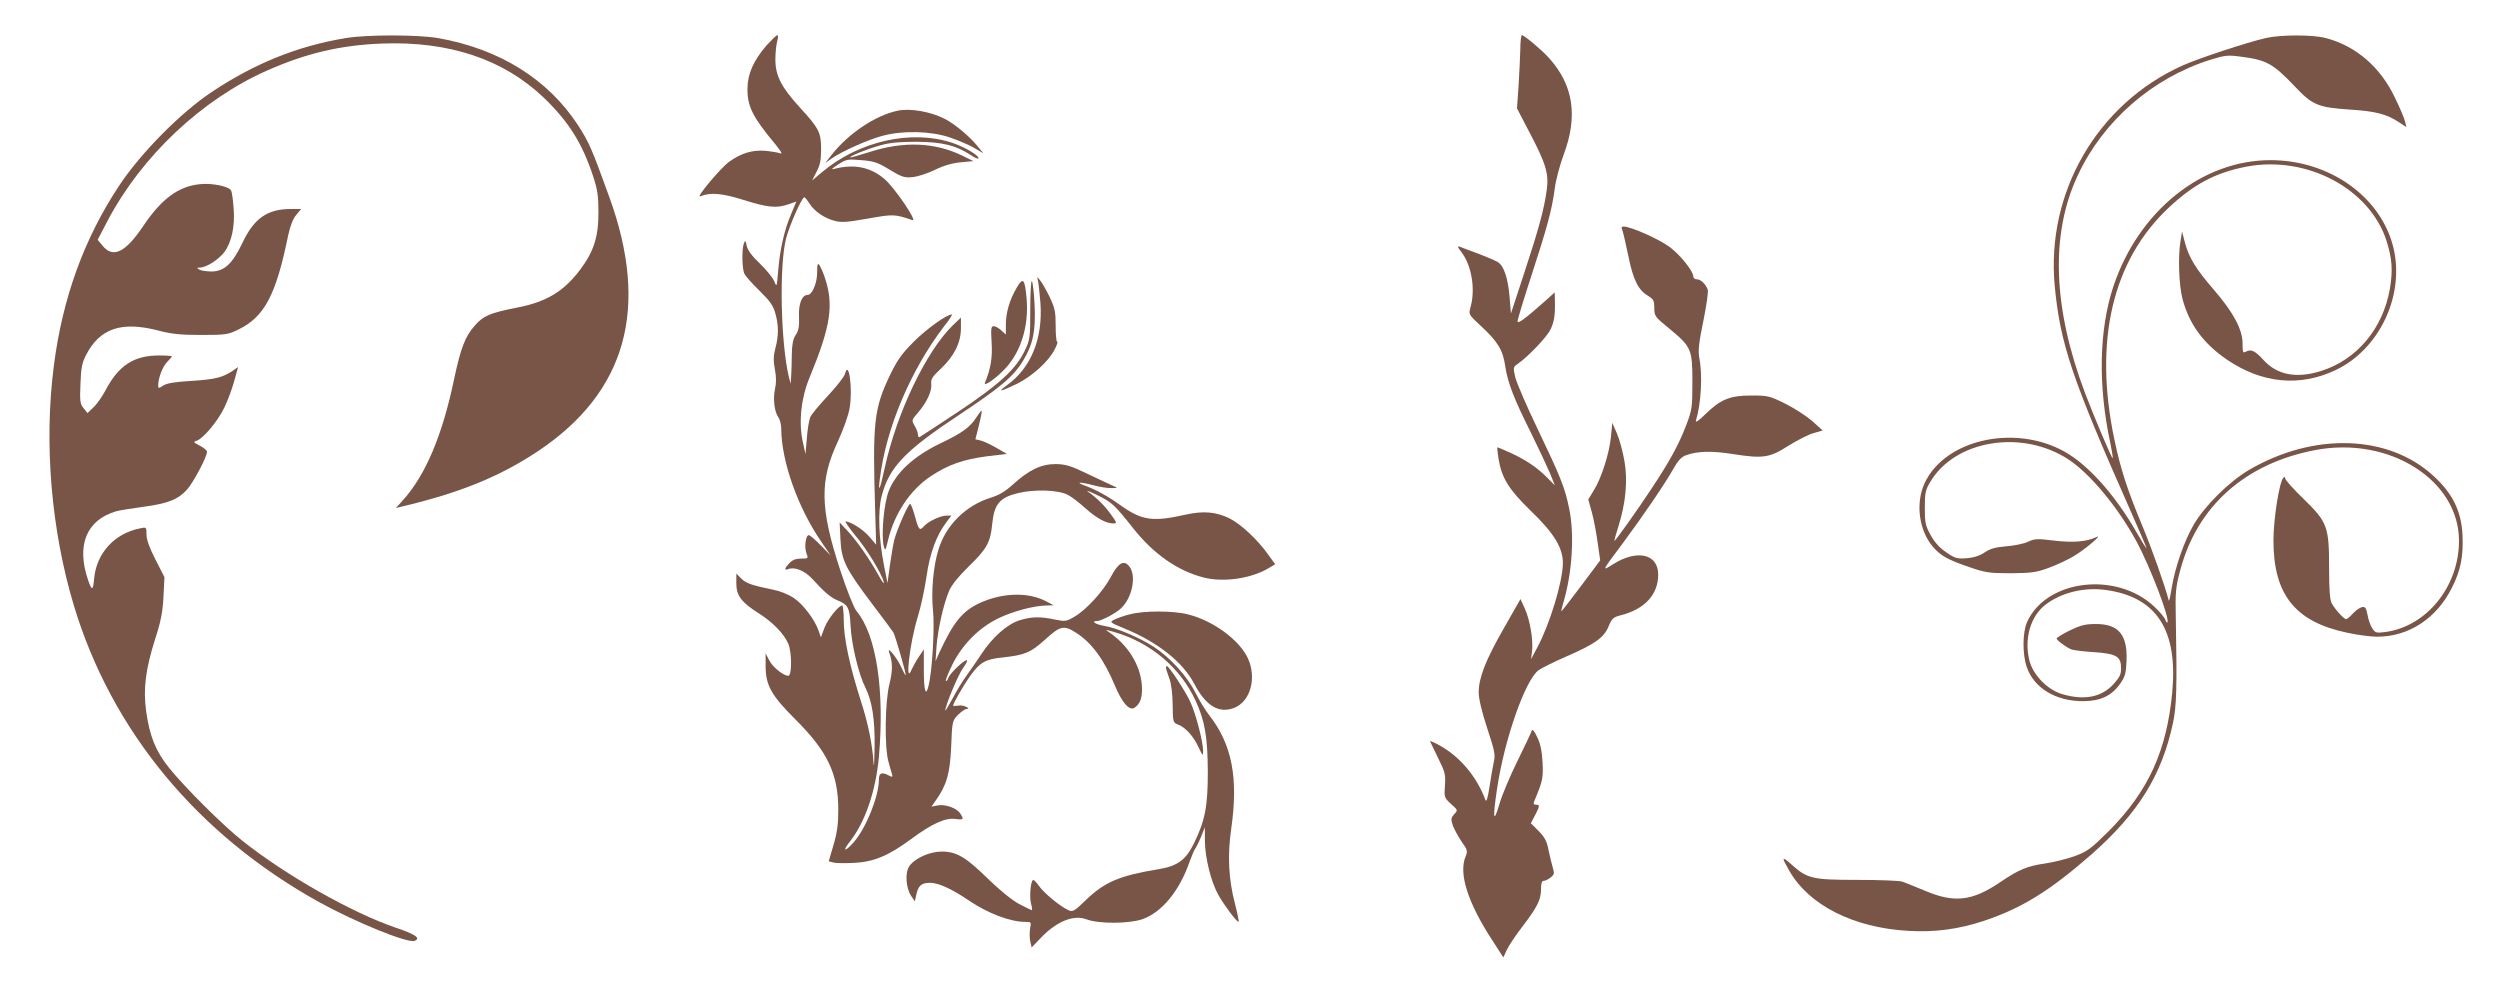
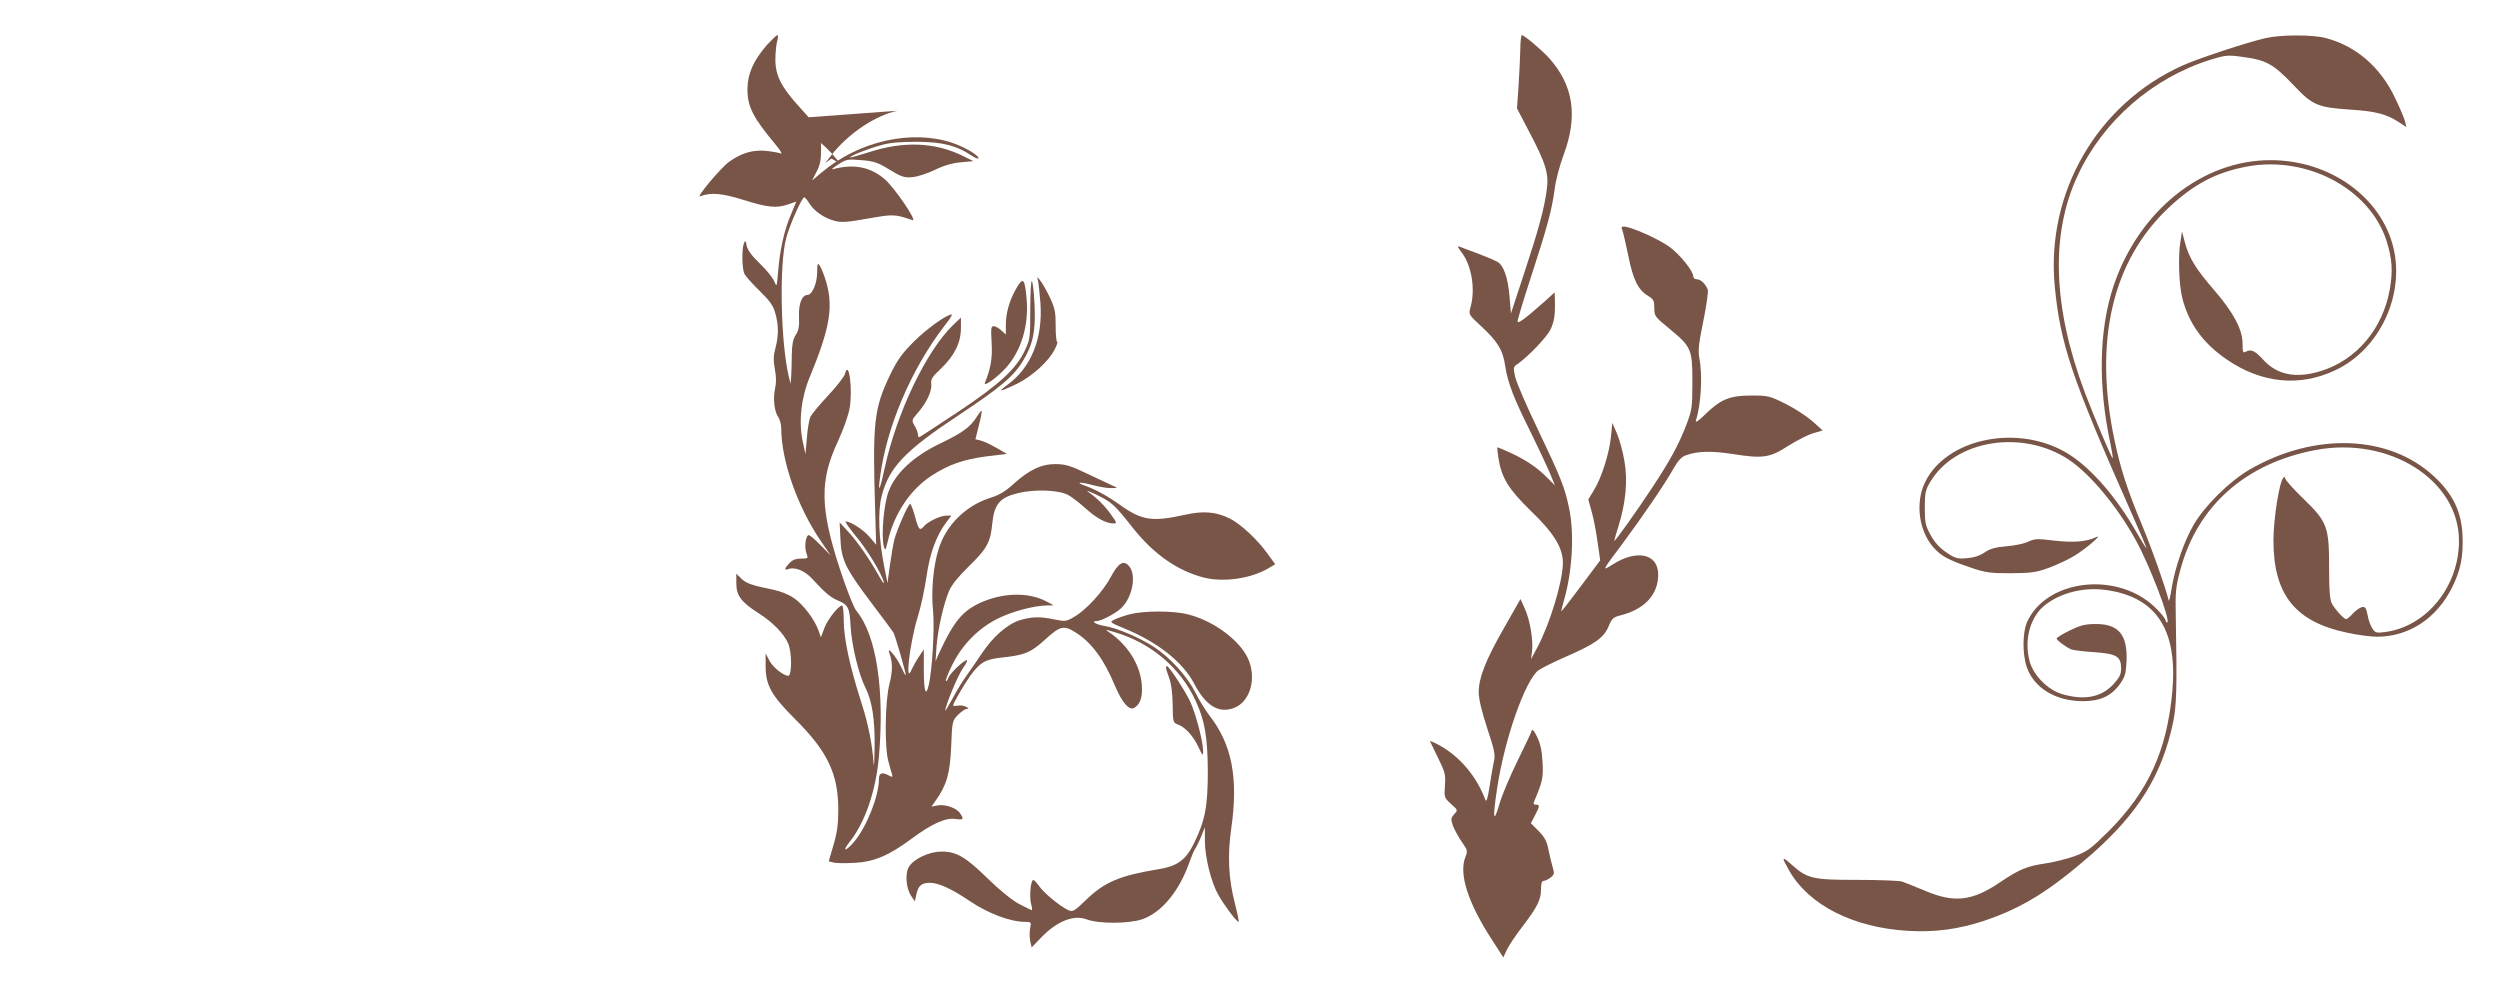
<svg xmlns="http://www.w3.org/2000/svg" version="1.0" width="1280pt" height="512pt" viewBox="0 0 1280 512" preserveAspectRatio="xMidYMid meet">
  <g transform="translate(0,512) scale(0.1,-0.1)" fill="#795548" stroke="none">
-     <path d="M1770 4925 c-247 -41 -465 -129 -686 -276 -158 -105 -362 -311 -473 -478 -179 -270 -290 -573 -335 -921 -52 -399 -14 -845 103 -1233 194 -641 633 -1171 1255 -1516 187 -103 454 -212 489 -198 33 13 5 33 -96 67 -224 76 -565 269 -787 446 -103 82 -293 272 -374 372 -69 86 -100 163 -118 292 -15 115 -3 213 47 370 29 89 38 138 42 215 l5 100 -46 90 c-31 60 -46 103 -46 128 0 38 0 39 -32 32 -132 -26 -224 -127 -236 -257 -5 -63 -12 -64 -31 -8 -61 178 -9 307 143 352 17 5 80 15 139 23 128 17 180 38 226 90 33 38 101 167 101 192 0 7 -17 21 -37 31 -34 18 -35 20 -15 26 33 11 109 102 141 170 16 33 39 94 50 134 l20 73 -27 -19 c-53 -35 -88 -44 -209 -52 -87 -5 -129 -12 -147 -24 -25 -16 -26 -15 -26 1 0 38 23 97 46 120 13 13 24 26 24 28 0 3 -29 5 -65 5 -129 0 -207 -50 -274 -177 -18 -34 -46 -74 -63 -89 l-30 -29 -20 25 c-18 22 -20 36 -16 125 3 83 8 108 30 150 70 134 181 171 367 123 68 -18 114 -23 221 -23 127 0 138 2 191 28 133 65 192 176 254 480 11 51 25 87 42 107 l25 30 -52 0 c-121 0 -189 -47 -249 -174 -51 -107 -93 -146 -159 -146 -26 0 -54 5 -62 10 -13 8 -12 10 3 10 34 0 97 41 127 81 37 52 54 134 46 225 -3 39 -8 78 -12 87 -8 22 -96 41 -161 34 -109 -11 -196 -75 -288 -212 -92 -137 -155 -169 -209 -104 l-26 31 50 96 c174 332 485 625 820 772 200 88 375 129 585 137 344 13 622 -80 828 -276 127 -122 197 -232 253 -401 23 -69 28 -103 28 -185 1 -126 -24 -203 -93 -295 -85 -113 -174 -166 -324 -195 -138 -27 -173 -42 -216 -92 -50 -56 -72 -115 -106 -274 -60 -288 -146 -491 -261 -619 l-37 -41 29 7 c300 71 503 154 700 285 451 302 571 731 363 1302 -90 249 -104 280 -159 365 -154 237 -404 392 -717 447 -104 18 -366 18 -473 0z" />
    <path d="M3925 4888 c-67 -78 -97 -145 -98 -221 -1 -92 27 -147 143 -286 30 -37 38 -52 25 -46 -11 4 -46 10 -78 13 -66 5 -122 -12 -185 -57 -45 -34 -174 -188 -146 -176 52 21 110 16 222 -19 124 -39 168 -43 229 -22 l40 14 -28 -68 c-34 -80 -56 -178 -65 -290 -7 -82 -7 -82 -21 -48 -8 18 -41 59 -74 90 -40 38 -61 68 -66 89 -5 28 -7 30 -14 14 -12 -31 -10 -134 3 -158 6 -12 41 -51 78 -87 53 -52 69 -75 80 -115 17 -61 17 -114 0 -178 -10 -37 -11 -61 -3 -106 8 -40 8 -73 1 -102 -11 -51 -3 -118 17 -145 8 -11 15 -38 15 -60 1 -166 85 -404 206 -579 l47 -69 -51 52 c-28 29 -55 52 -61 52 -16 0 -24 -62 -12 -93 10 -26 10 -27 -28 -27 -26 0 -44 -7 -59 -23 -26 -27 -28 -39 -7 -31 33 13 84 -7 122 -48 64 -70 95 -96 127 -110 59 -24 66 -37 71 -134 5 -96 42 -249 76 -315 34 -68 49 -162 47 -304 -1 -71 -3 -110 -5 -85 -7 101 -27 202 -65 320 -58 181 -88 323 -88 413 0 42 -4 77 -8 77 -18 0 -74 -70 -91 -115 l-18 -48 -12 34 c-19 56 -80 137 -128 168 -25 17 -70 35 -101 41 -112 23 -142 33 -167 58 l-25 25 0 -51 c0 -62 26 -96 116 -153 71 -45 129 -105 150 -155 19 -45 19 -164 0 -164 -25 0 -81 45 -98 80 l-18 35 0 -65 c0 -99 29 -150 152 -273 165 -164 220 -280 220 -462 0 -77 -6 -119 -25 -183 l-24 -82 24 -6 c13 -4 61 -4 106 -2 101 5 177 37 292 122 105 78 175 110 226 103 43 -6 46 -2 24 30 -19 27 -78 47 -116 39 l-30 -6 21 30 c57 80 74 139 80 277 5 129 6 133 34 162 17 17 37 31 45 31 13 1 12 3 -2 11 -11 6 -30 9 -43 6 -13 -2 -24 -2 -24 0 0 12 49 97 87 152 51 70 77 86 168 95 111 12 142 25 211 87 83 76 100 80 164 39 80 -51 144 -139 199 -272 37 -87 73 -128 99 -112 31 20 43 56 38 118 -8 102 -71 203 -166 268 -24 16 -23 16 25 2 187 -54 340 -184 417 -353 47 -101 61 -186 62 -361 0 -179 -14 -252 -71 -368 -42 -86 -85 -117 -185 -133 -195 -32 -273 -65 -368 -157 -60 -58 -67 -62 -90 -52 -42 19 -127 89 -151 125 -13 18 -26 32 -30 29 -13 -7 -19 -89 -10 -121 5 -18 7 -33 4 -33 -3 0 -33 15 -66 32 -38 21 -98 70 -160 130 -112 110 -160 138 -235 138 -63 0 -140 -35 -167 -76 -22 -33 -17 -110 10 -151 l19 -28 7 32 c10 48 26 63 71 63 43 0 111 -31 201 -92 94 -64 210 -108 285 -108 32 0 33 -1 26 -34 -3 -19 -3 -49 1 -66 l7 -31 47 49 c81 85 168 120 234 95 63 -24 218 -23 287 1 99 35 190 146 241 295 11 29 23 59 28 65 5 6 19 34 30 61 l20 50 0 -71 c1 -87 32 -211 69 -276 29 -52 93 -137 103 -138 4 0 -5 42 -18 93 -33 127 -39 246 -19 385 37 259 4 430 -112 579 -20 26 -53 79 -71 116 -43 85 -130 181 -215 236 -72 47 -190 97 -255 107 -41 7 -67 24 -36 24 22 0 95 38 123 64 59 53 82 169 44 216 -28 35 -56 19 -94 -53 -40 -75 -126 -169 -186 -204 -42 -25 -48 -26 -101 -15 -76 16 -117 15 -178 -3 -64 -19 -141 -86 -199 -175 -24 -36 -58 -85 -76 -110 -18 -25 -50 -76 -70 -115 -21 -38 -38 -67 -38 -63 -1 23 66 184 91 218 16 22 25 40 19 40 -16 0 -89 -70 -95 -92 -4 -11 -9 -17 -12 -14 -3 3 12 40 33 83 51 103 135 188 235 237 74 36 182 65 249 66 l35 1 -38 20 c-93 49 -227 45 -344 -10 -87 -42 -131 -96 -203 -251 l-20 -45 5 75 c7 90 36 217 64 284 14 32 48 74 100 125 94 91 112 124 121 217 10 103 38 136 131 159 85 21 208 17 257 -9 18 -9 58 -40 89 -68 57 -51 106 -78 143 -78 20 0 19 3 -12 46 -32 45 -69 82 -118 117 -14 9 7 2 46 -17 78 -38 91 -51 186 -171 105 -132 226 -217 361 -252 103 -26 245 -5 334 49 l32 19 -37 51 c-54 76 -139 155 -197 184 -70 34 -134 39 -225 19 -169 -38 -223 -30 -333 48 -65 47 -128 81 -186 102 -49 18 -18 18 49 0 30 -8 71 -15 90 -14 34 0 34 1 10 11 -14 6 -72 34 -130 61 -89 43 -114 50 -165 51 -74 0 -137 -30 -217 -103 -41 -37 -72 -56 -118 -70 -126 -40 -228 -141 -265 -265 -27 -86 -38 -215 -28 -312 9 -85 -4 -312 -23 -386 -14 -58 -24 -24 -24 79 l0 108 -25 -37 c-14 -21 -30 -50 -37 -65 -36 -89 -11 133 31 269 16 51 36 145 45 208 17 119 51 210 102 277 l25 33 -26 0 c-30 0 -95 -31 -114 -54 -22 -26 -28 -19 -46 49 -10 36 -21 65 -25 65 -10 0 -67 -130 -81 -183 -6 -24 -16 -84 -23 -133 l-12 -89 -18 90 c-27 139 -32 277 -12 355 38 147 119 232 394 414 213 141 283 200 330 279 52 86 65 152 59 286 -3 62 -9 117 -14 122 -4 4 -8 -60 -8 -144 0 -145 -1 -155 -27 -210 -45 -96 -131 -175 -343 -316 -104 -69 -193 -127 -197 -129 -5 -2 -8 4 -8 13 0 9 -8 30 -17 45 -16 28 -16 29 15 65 45 51 74 111 70 148 -3 26 5 38 51 81 67 64 101 132 101 206 l0 54 -41 -39 c-137 -133 -288 -449 -349 -730 -24 -112 -36 -137 -25 -55 32 259 158 556 330 781 26 32 43 59 38 59 -26 0 -129 -74 -194 -139 -62 -62 -84 -93 -122 -171 -83 -174 -90 -241 -76 -702 l5 -167 -34 40 c-31 37 -97 79 -122 79 -5 0 16 -31 47 -69 59 -69 136 -195 148 -241 3 -14 -9 2 -27 35 -47 84 -108 172 -157 225 l-42 45 4 -85 c5 -108 25 -150 161 -330 56 -74 106 -141 110 -148 10 -17 67 -215 63 -219 -2 -1 -13 19 -25 46 -22 47 -73 108 -59 69 18 -50 18 -92 1 -160 -23 -88 -26 -326 -5 -398 6 -25 15 -53 18 -63 4 -16 2 -17 -15 -8 -37 20 -52 14 -52 -20 0 -85 -64 -245 -127 -319 -44 -51 -64 -53 -24 -2 80 100 135 261 151 437 30 342 -13 625 -115 747 -13 15 -50 108 -84 212 -103 315 -105 456 -11 656 27 59 54 133 60 170 17 97 -4 254 -24 175 -4 -14 -42 -63 -86 -110 -44 -47 -86 -97 -92 -112 -6 -16 -14 -64 -17 -108 l-7 -80 -13 60 c-23 101 -10 226 34 332 109 264 125 372 78 512 -8 25 -21 53 -27 63 -10 13 -12 7 -12 -35 0 -57 -26 -117 -49 -117 -29 0 -47 -45 -44 -112 2 -49 -2 -71 -17 -93 -14 -21 -19 -48 -20 -100 0 -38 -2 -88 -3 -110 l-3 -40 -9 35 c-42 175 -50 573 -14 710 18 69 81 210 93 210 4 -1 16 -15 27 -33 25 -39 75 -74 129 -88 34 -9 64 -7 170 12 131 23 135 23 228 -8 27 -8 -93 168 -143 210 -72 62 -157 79 -259 52 -17 -5 -10 3 20 22 43 28 49 29 120 23 65 -5 85 -12 145 -49 61 -37 76 -42 116 -38 26 2 78 19 115 37 47 23 90 35 133 39 l65 6 -57 28 c-141 69 -302 75 -477 18 -52 -16 -96 -29 -97 -27 -6 6 94 46 159 63 44 13 99 17 183 17 130 -1 200 -18 277 -69 21 -14 38 -21 38 -15 0 16 -71 57 -135 79 -209 69 -477 9 -667 -151 l-50 -42 23 45 c18 34 23 60 23 114 0 86 -9 106 -109 215 -95 104 -125 163 -125 245 0 33 4 75 9 93 5 17 6 32 1 32 -5 0 -29 -24 -55 -52z" />
    <path d="M7784 4868 c-1 -40 -5 -125 -9 -188 l-8 -115 61 -117 c89 -169 103 -218 91 -303 -14 -100 -41 -198 -116 -426 l-67 -204 -7 85 c-8 95 -29 159 -60 178 -11 7 -55 26 -97 42 -42 15 -86 32 -96 36 -16 6 -15 1 8 -29 51 -67 71 -189 45 -280 -10 -37 -10 -37 51 -94 89 -82 115 -125 127 -209 13 -85 44 -165 134 -345 37 -75 79 -165 94 -200 l26 -64 -38 38 c-49 51 -110 92 -188 128 -36 16 -66 29 -68 29 -2 0 0 -25 5 -56 16 -100 51 -158 165 -269 120 -115 166 -191 165 -270 -2 -97 -67 -310 -131 -430 l-32 -60 5 40 c7 56 -10 160 -37 219 l-22 49 -85 -149 c-95 -166 -129 -255 -129 -329 0 -32 15 -97 43 -182 39 -118 43 -138 34 -175 -5 -24 -15 -81 -22 -128 -9 -59 -16 -79 -21 -65 -44 119 -131 222 -235 279 -29 16 -51 25 -48 20 2 -5 21 -44 42 -87 35 -70 38 -83 34 -139 -4 -59 -4 -62 31 -94 36 -32 36 -32 16 -53 -17 -20 -17 -25 -6 -59 8 -20 28 -57 45 -82 30 -42 31 -47 20 -75 -37 -87 11 -238 139 -433 l54 -84 18 39 c10 21 45 74 79 118 78 102 96 139 96 192 0 30 4 43 14 43 8 0 23 8 35 17 19 15 20 22 12 48 -5 17 -15 57 -22 90 -9 48 -19 67 -51 100 l-40 40 21 40 c25 48 26 55 5 55 -12 0 -14 5 -9 17 43 102 47 120 43 198 -3 57 -10 95 -27 130 -14 30 -25 44 -28 35 -2 -8 -35 -78 -73 -155 -38 -77 -81 -178 -94 -225 -30 -102 -34 -70 -11 82 38 255 145 558 213 607 16 11 80 43 142 70 147 64 192 96 216 154 17 41 24 47 63 57 122 31 191 106 191 208 0 107 -109 131 -233 52 -56 -35 -58 -38 49 105 107 144 224 316 263 387 23 41 41 59 63 67 61 22 133 23 242 6 153 -24 187 -19 283 43 44 27 101 57 127 64 l48 14 -53 48 c-30 26 -92 66 -138 89 -81 40 -89 42 -175 42 -110 0 -157 -20 -236 -97 -31 -31 -50 -44 -47 -32 27 88 35 233 17 324 -6 36 -2 75 21 186 16 78 26 150 23 160 -11 30 -36 54 -56 54 -10 0 -18 6 -18 13 0 29 -67 112 -122 153 -55 40 -198 104 -234 104 -12 0 -14 -5 -8 -17 4 -10 18 -70 31 -133 25 -124 51 -176 103 -206 26 -16 30 -24 30 -61 0 -41 3 -45 75 -104 115 -95 120 -106 120 -274 0 -133 -2 -144 -32 -223 -39 -101 -84 -183 -176 -322 -76 -115 -186 -270 -192 -270 -1 0 8 33 21 74 38 121 49 235 31 336 -8 47 -25 110 -38 140 l-24 55 -7 -72 c-9 -86 -48 -210 -88 -274 l-28 -46 18 -65 c10 -35 23 -106 30 -156 l13 -91 -98 -131 c-53 -71 -99 -130 -101 -130 -1 0 3 21 11 47 45 151 57 347 29 480 -22 107 -43 159 -160 404 -57 118 -109 239 -116 268 -11 50 -11 52 13 68 53 37 150 138 168 177 19 40 24 73 22 150 l-1 39 -43 -39 c-108 -96 -147 -125 -147 -109 0 9 31 112 69 228 83 254 107 344 121 449 5 44 26 122 46 176 74 198 50 356 -75 495 -37 41 -127 117 -139 117 -4 0 -8 -33 -8 -72z" />
    <path d="M11600 4925 c-93 -21 -351 -106 -429 -142 -434 -197 -695 -649 -651 -1125 28 -298 88 -476 389 -1155 45 -101 81 -186 81 -190 0 -4 -23 33 -51 82 -101 176 -226 321 -341 396 -254 164 -637 89 -745 -147 -46 -102 -28 -239 43 -323 42 -48 76 -67 194 -107 75 -26 99 -29 205 -29 104 1 130 4 193 27 41 15 99 42 129 60 58 34 155 117 116 98 -50 -24 -118 -29 -215 -18 -88 11 -101 10 -135 -6 -21 -10 -71 -20 -111 -23 -56 -5 -82 -12 -110 -31 -25 -17 -55 -27 -92 -30 -49 -4 -60 -1 -105 30 -34 23 -59 50 -80 88 -27 49 -30 64 -30 140 0 74 3 91 27 131 127 217 473 273 711 115 109 -73 249 -241 343 -413 71 -129 176 -404 161 -420 -3 -2 -8 4 -11 15 -4 11 -29 41 -57 67 -194 181 -551 138 -650 -79 -24 -53 -25 -164 -2 -231 36 -107 148 -175 287 -175 90 0 147 27 191 89 26 37 30 53 33 119 5 132 -41 187 -156 187 -56 0 -79 -6 -135 -33 -37 -18 -67 -37 -67 -41 0 -9 47 -44 75 -56 11 -4 64 -11 117 -14 115 -8 138 -22 138 -83 0 -31 -8 -47 -40 -82 -61 -66 -149 -83 -261 -50 -76 22 -151 99 -169 174 -27 111 7 226 83 284 82 63 200 91 311 75 258 -36 367 -205 338 -522 -28 -302 -123 -509 -326 -713 -92 -91 -108 -103 -175 -128 -40 -14 -108 -31 -150 -37 -91 -13 -135 -31 -232 -97 -142 -96 -233 -106 -382 -43 -51 21 -103 42 -117 47 -14 5 -117 9 -230 9 -231 0 -257 6 -339 80 -49 44 -51 38 -10 -33 101 -177 329 -292 609 -308 135 -8 257 8 387 51 195 65 340 155 553 342 238 210 359 404 416 673 18 86 21 180 14 540 -3 129 0 156 23 241 87 328 333 547 693 615 378 71 734 -154 734 -465 0 -234 -166 -439 -378 -467 -46 -6 -51 -4 -66 19 -9 13 -20 44 -24 68 -7 36 -12 43 -27 41 -11 -2 -32 -16 -47 -32 -15 -17 -31 -30 -36 -30 -11 0 -56 49 -73 80 -10 18 -14 67 -14 180 0 214 -8 236 -131 356 -52 50 -94 97 -94 105 0 8 -3 9 -9 3 -21 -20 -51 -213 -51 -321 0 -277 111 -416 375 -472 54 -12 124 -21 155 -21 163 0 305 93 384 251 45 89 59 162 54 270 -6 120 -49 210 -145 299 -230 215 -614 229 -948 34 -102 -60 -227 -184 -283 -280 -49 -84 -95 -217 -113 -324 -6 -41 -13 -70 -15 -65 -18 73 -88 270 -135 382 -76 182 -112 292 -143 441 -107 505 -11 917 277 1188 129 121 242 181 400 211 308 58 630 -113 716 -380 29 -92 33 -153 17 -247 -36 -204 -170 -363 -354 -420 -126 -39 -224 -20 -295 59 -40 44 -62 55 -87 41 -16 -9 -18 -5 -18 40 0 72 -45 158 -145 274 -96 111 -130 167 -151 247 l-14 54 -8 -50 c-13 -79 -8 -224 10 -294 34 -130 107 -230 229 -313 178 -121 372 -140 555 -53 224 106 354 380 297 624 -62 262 -326 451 -630 451 -351 0 -675 -260 -804 -645 -74 -222 -80 -508 -16 -804 8 -41 14 -75 12 -77 -4 -4 -95 211 -141 332 -166 439 -179 817 -37 1118 130 278 382 497 678 590 74 23 90 25 155 16 133 -17 165 -35 276 -151 91 -97 120 -109 282 -120 131 -8 190 -23 253 -65 l38 -25 -7 28 c-3 15 -26 70 -51 121 -75 159 -200 266 -354 307 -66 18 -232 18 -309 0z" />
-     <path d="M4595 4553 c-113 -24 -251 -116 -338 -227 l-32 -41 32 23 c51 36 191 99 263 117 104 28 247 24 344 -9 43 -15 100 -39 125 -54 l46 -27 -32 39 c-39 48 -116 112 -165 137 -74 38 -179 56 -243 42z" />
+     <path d="M4595 4553 c-113 -24 -251 -116 -338 -227 l-32 -41 32 23 l46 -27 -32 39 c-39 48 -116 112 -165 137 -74 38 -179 56 -243 42z" />
    <path d="M5315 3680 c3 -14 8 -64 12 -112 13 -181 -48 -331 -170 -419 -52 -38 -40 -37 48 5 79 39 164 115 195 177 11 21 17 39 13 39 -5 0 -8 37 -8 83 0 71 -4 90 -31 147 -18 36 -39 74 -49 85 -16 20 -16 20 -10 -5z" />
    <path d="M5205 3646 c-36 -61 -55 -127 -55 -189 l0 -50 -23 21 c-13 12 -30 22 -39 22 -14 0 -15 -12 -11 -83 5 -77 -4 -134 -34 -206 -10 -25 56 21 104 72 81 87 122 221 109 360 -9 101 -18 110 -51 53z" />
    <path d="M5001 2986 c-33 -53 -73 -82 -190 -138 -133 -64 -225 -149 -261 -243 -25 -64 -39 -229 -25 -282 7 -26 9 -23 21 28 32 138 114 261 220 331 89 59 166 86 289 102 l100 12 -55 32 c-30 17 -66 34 -81 37 l-25 6 18 71 c10 39 16 73 14 75 -2 2 -13 -12 -25 -31z" />
    <path d="M5782 1974 c-29 -7 -64 -20 -78 -27 -24 -12 -22 -14 53 -45 170 -69 299 -172 357 -282 60 -115 127 -155 206 -124 82 33 115 152 70 252 -43 94 -176 193 -306 226 -76 20 -230 20 -302 0z" />
    <path d="M5970 1701 c0 -5 7 -28 16 -52 11 -28 17 -78 18 -136 1 -89 2 -93 26 -102 37 -13 80 -59 106 -116 22 -46 24 -48 24 -20 0 46 -36 186 -65 250 -23 52 -110 185 -121 185 -2 0 -4 -4 -4 -9z" />
  </g>
</svg>